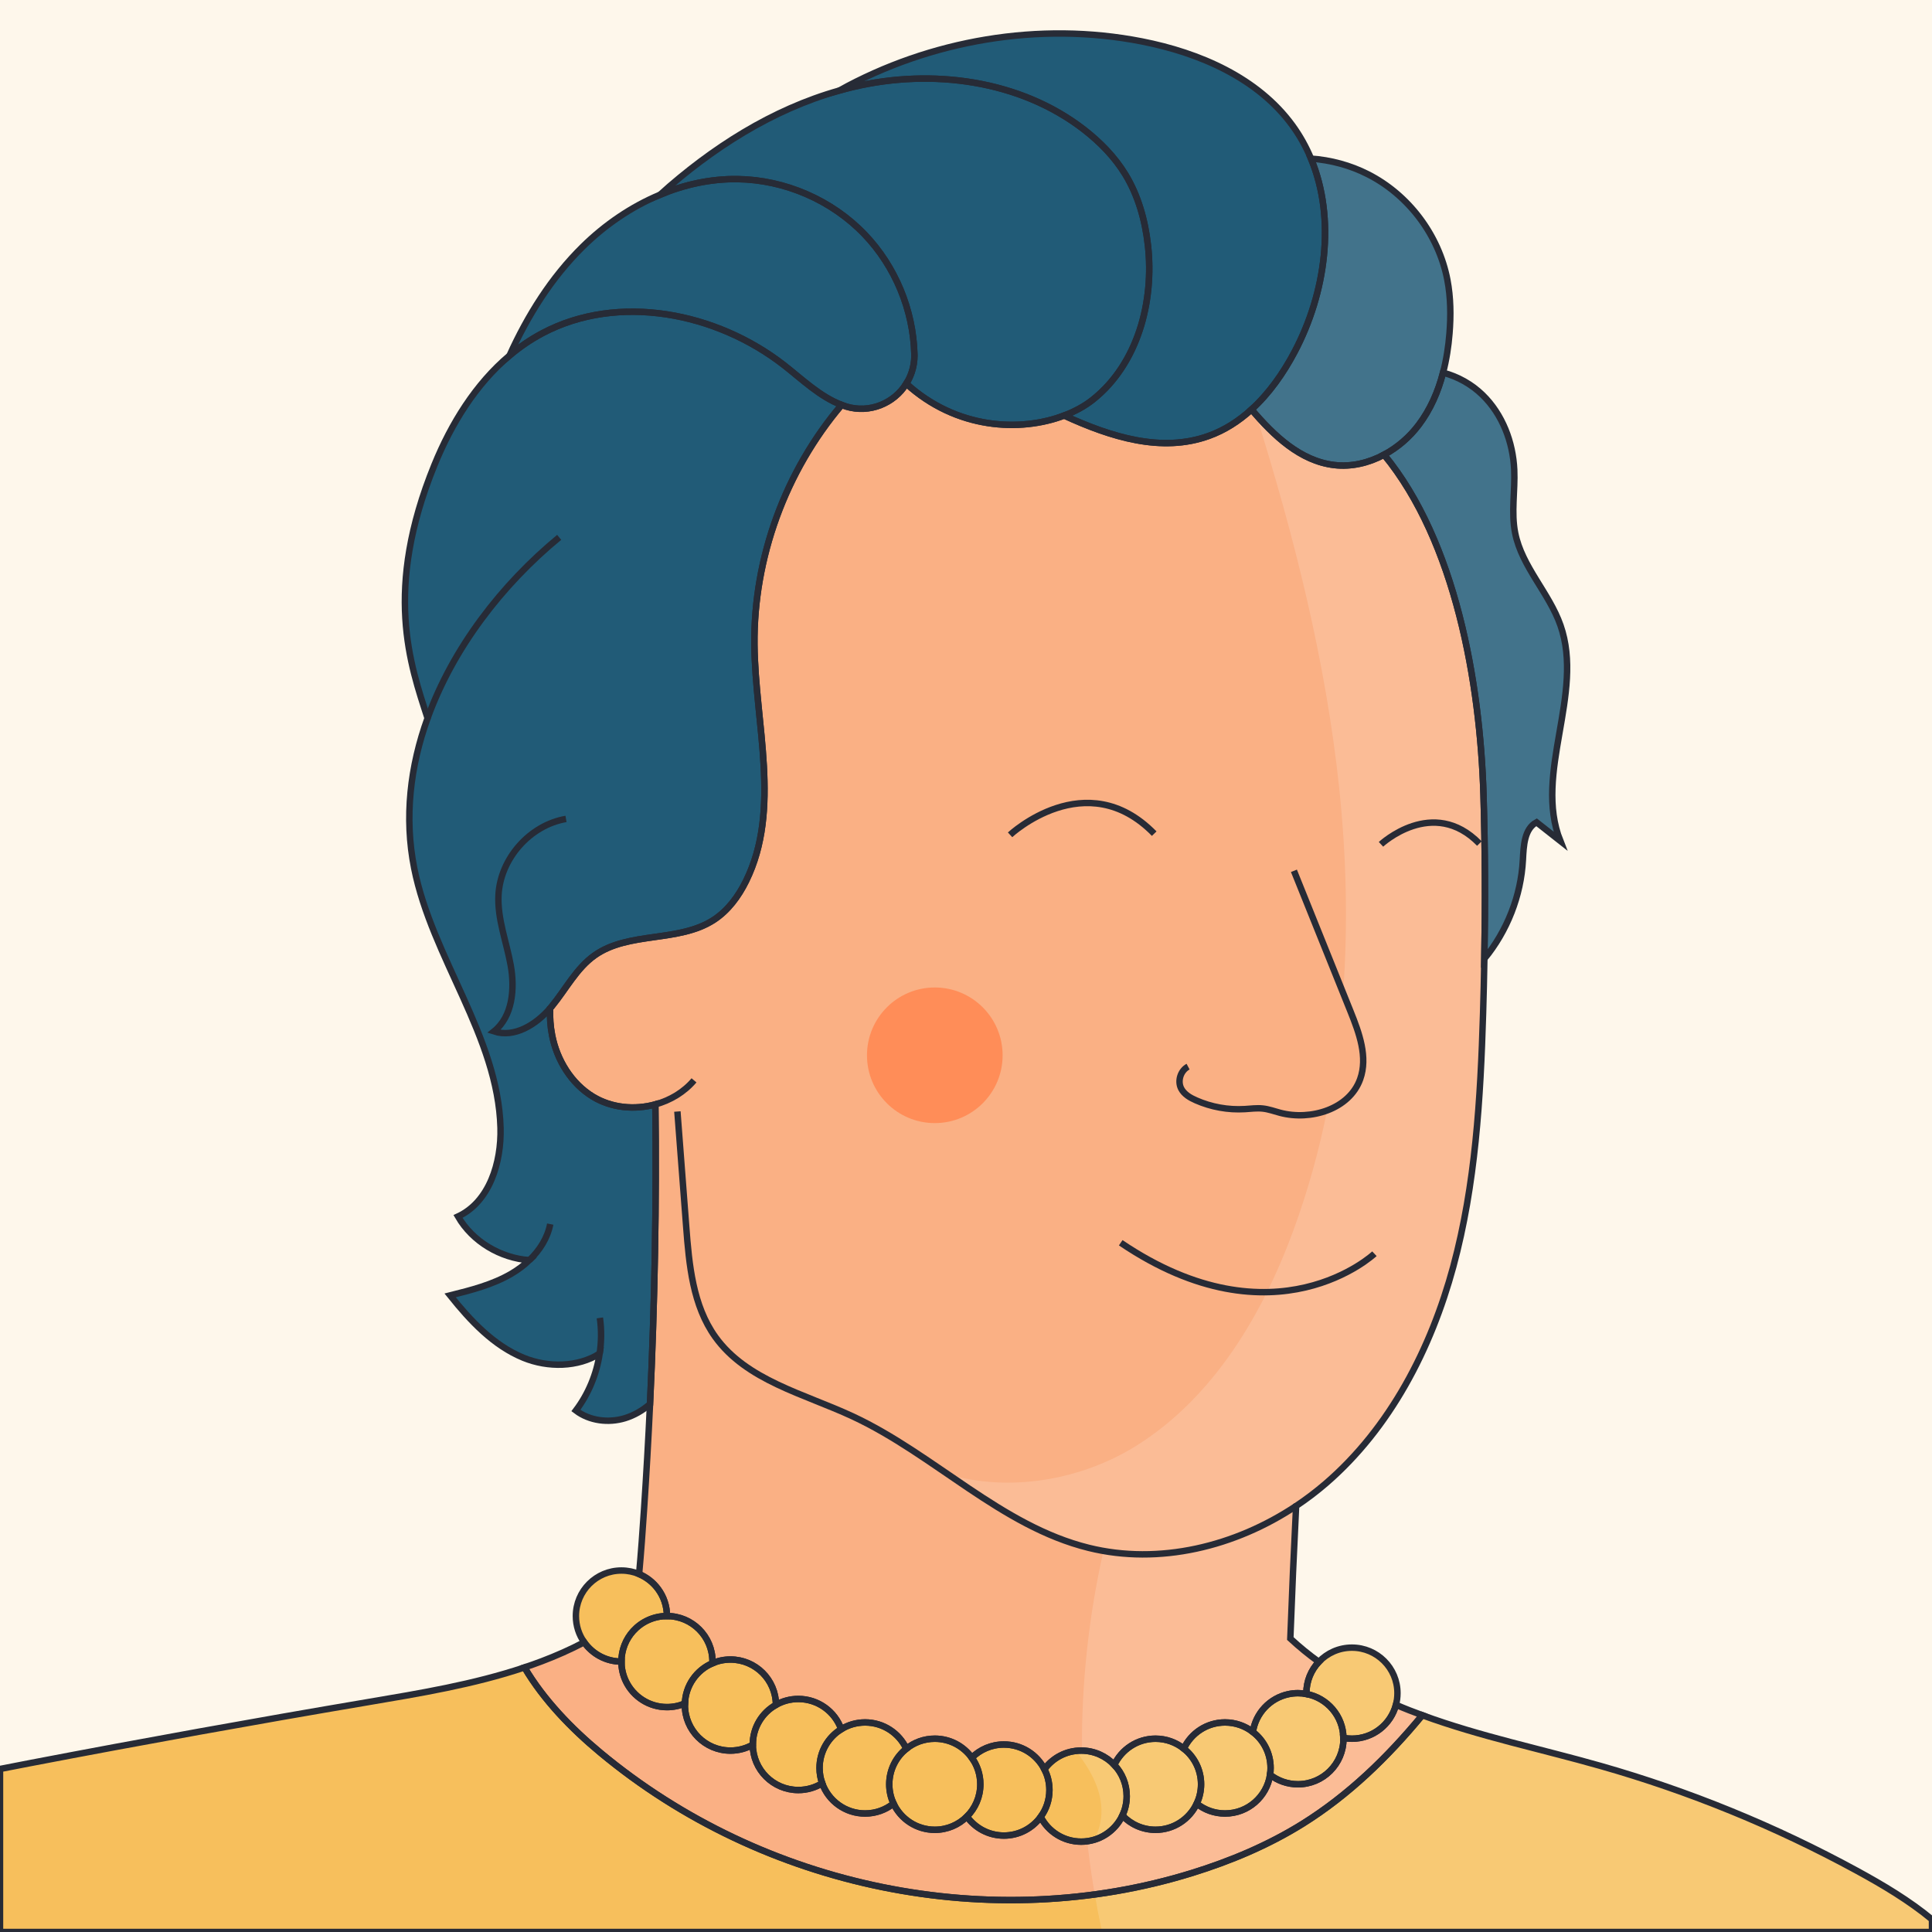
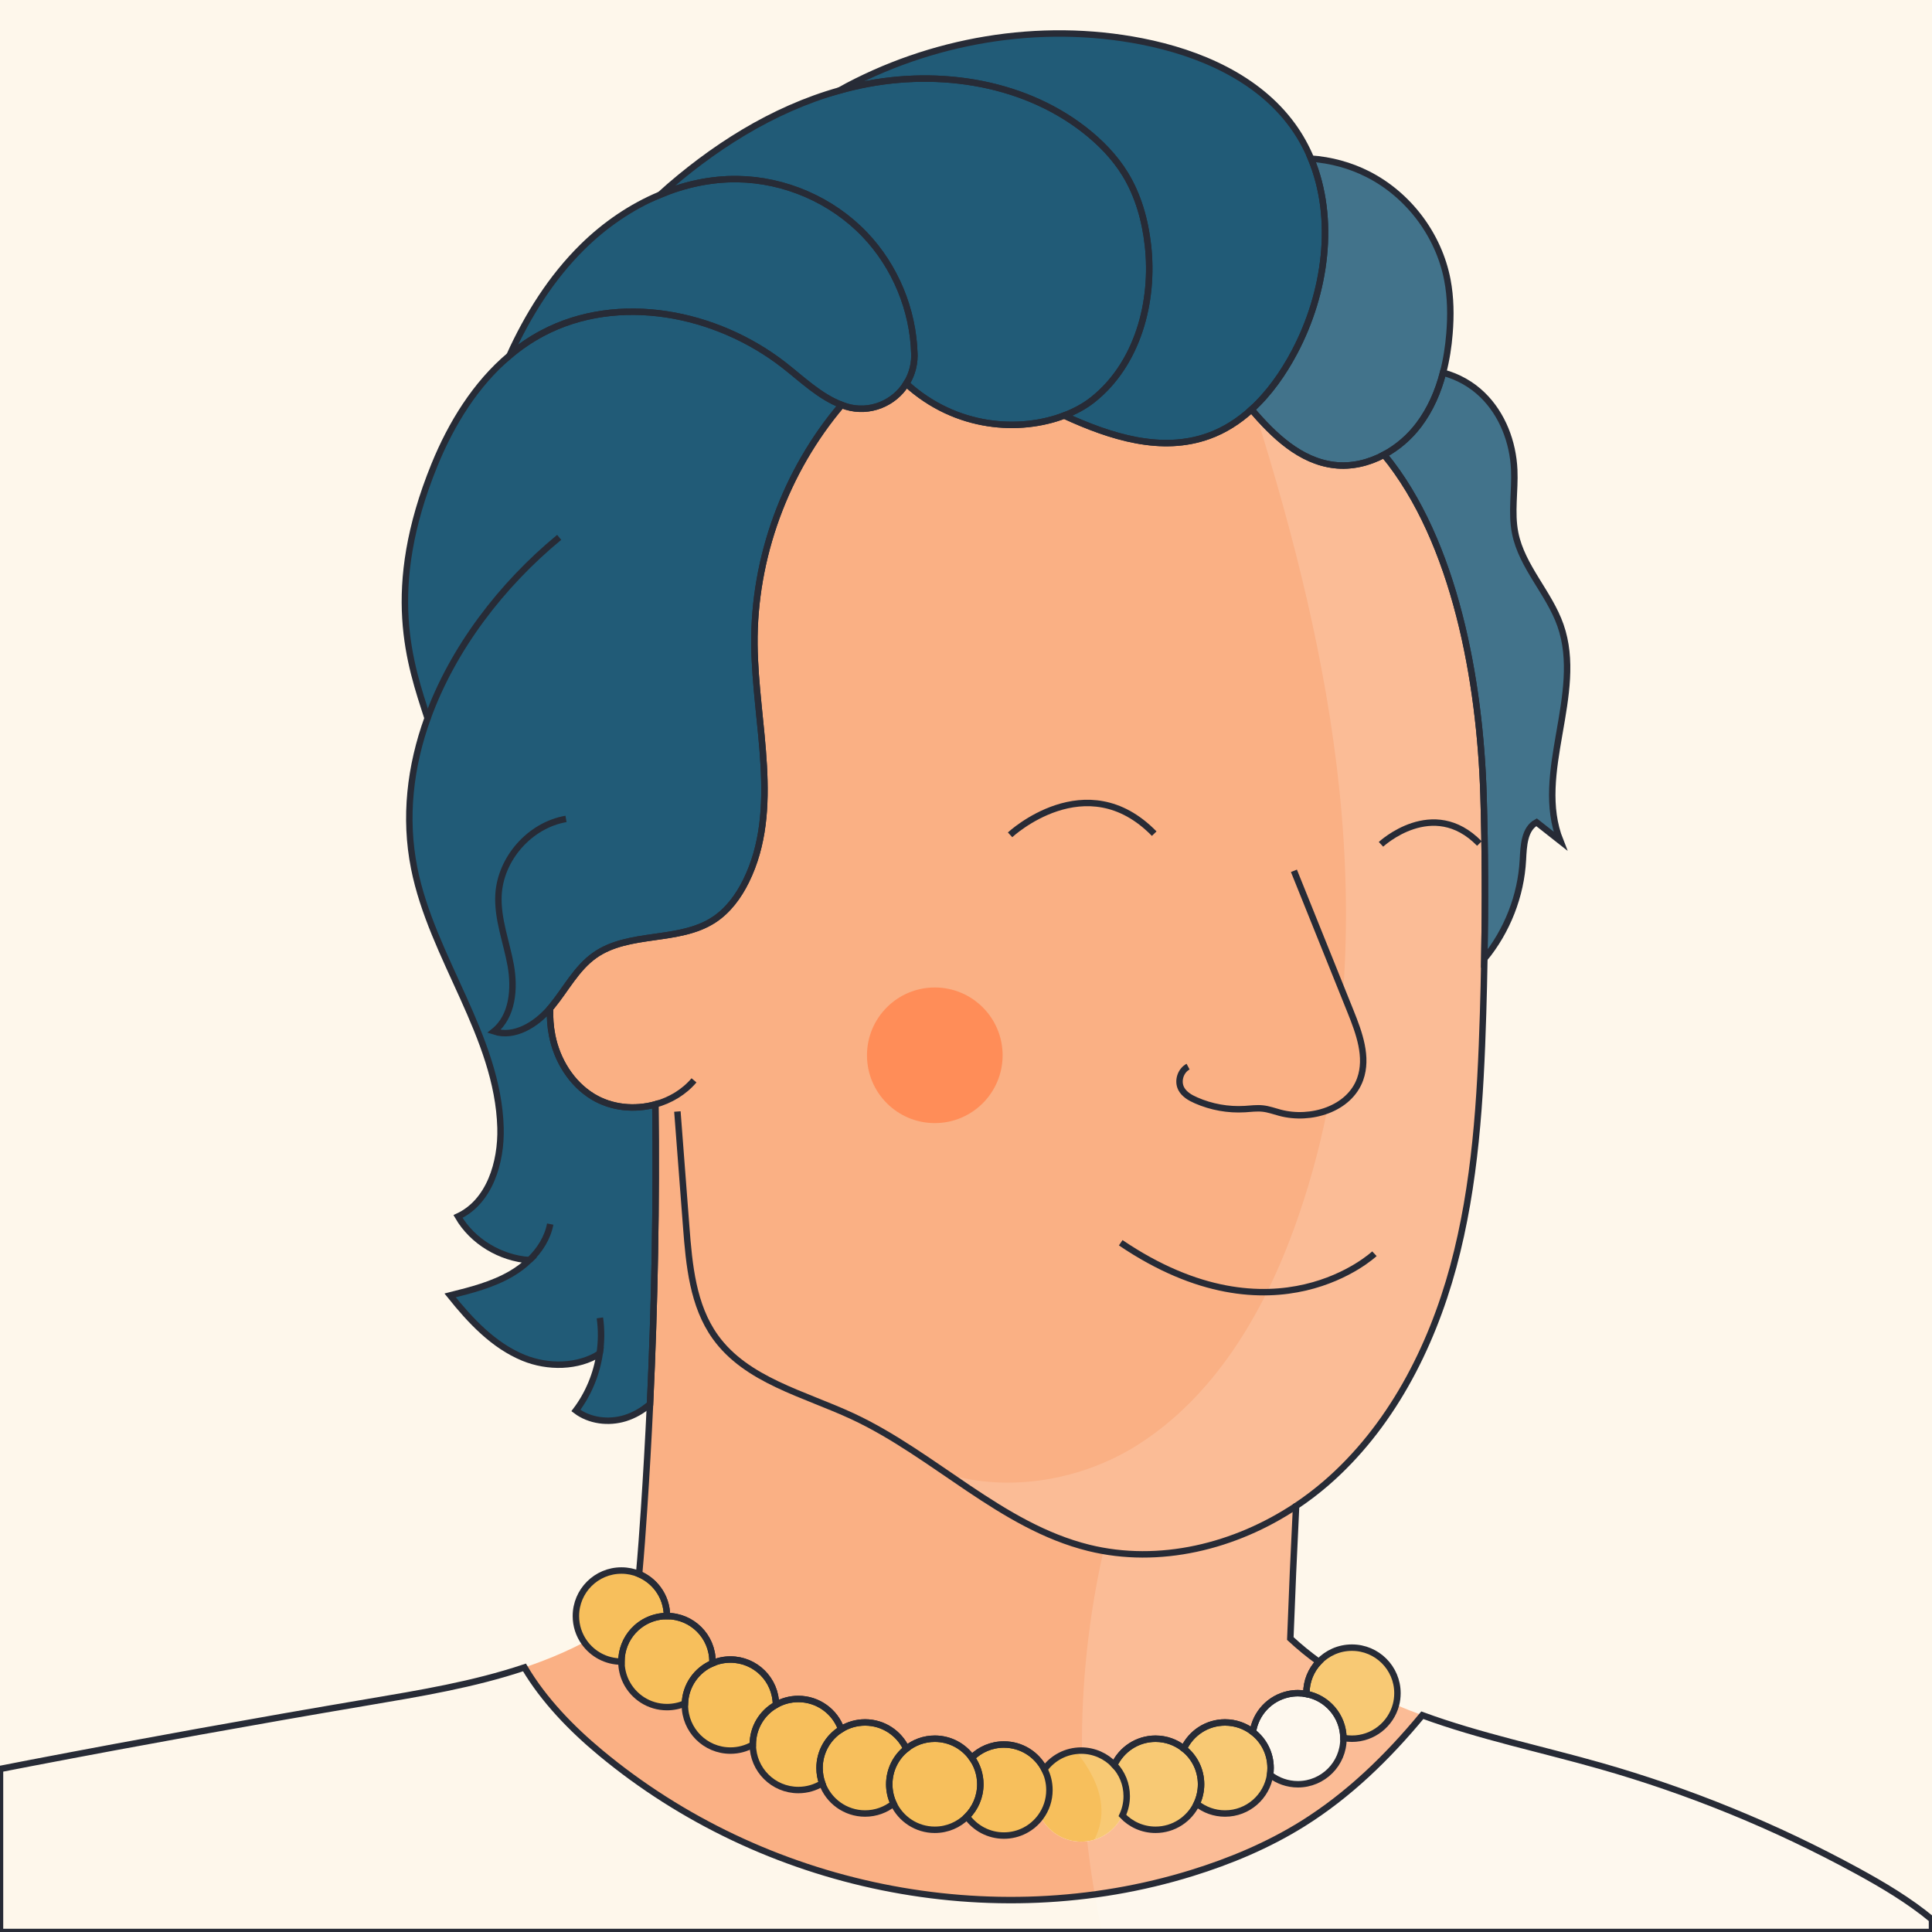
<svg xmlns="http://www.w3.org/2000/svg" version="1.1" id="Capa_1" x="0px" y="0px" viewBox="0 0 600 600" style="enable-background:new 0 0 600 600;" xml:space="preserve">
  <style type="text/css">
	.st0{fill:#FEF7EB;}
	.st1{fill:#FAB084;}
	.st2{fill:#215B77;}
	.st3{fill:none;stroke:#272B36;stroke-width:2;stroke-miterlimit:10;}
	.st4{fill:none;}
	.st5{fill:#F7BF5C;}
	.st6{fill:#FF8D58;}
	.st7{opacity:0.15;fill:#FFFFFF;}
</style>
  <rect class="st0" width="600" height="600" />
  <path class="st1" d="M441.71,532.68c-10.84,13.12-22.93,24.83-37.17,33.72c-10.72,6.68-22.4,11.57-34.37,15.28  c-62.18,19.27-132.94,4.87-183.73-37.39c-8.95-7.44-17.57-16.32-23.56-26.45c1.8-0.61,3.59-1.25,5.37-1.92  c4.48-1.7,8.91-3.66,13.18-5.9c2.56,3.63,6.78,6,11.56,6c0,2.22,0.51,4.32,1.42,6.19c2.3,4.71,7.13,7.95,12.72,7.95  c1.98,0,3.87-0.41,5.58-1.14c-0.01,0.17-0.01,0.33-0.01,0.5c0,7.81,6.33,14.14,14.14,14.14c2.52,0,4.9-0.66,6.95-1.83  c0.03,7.78,6.35,14.08,14.14,14.08c2.72,0,5.26-0.77,7.41-2.1c1.95,5.47,7.18,9.39,13.32,9.39c3.34,0,6.41-1.16,8.83-3.1  c2.26,4.82,7.15,8.16,12.82,8.16c3.9,0,7.41-1.57,9.97-4.11c2.56,3.57,6.76,5.9,11.49,5.9c4.69,0,8.85-2.28,11.42-5.8  c2.34,4.57,7.09,7.69,12.58,7.69c5.66,0,10.54-3.32,12.8-8.12c2.58,2.73,6.24,4.44,10.29,4.44c5.66,0,10.54-3.33,12.8-8.13  c2.41,1.93,5.46,3.07,8.79,3.07c7.09,0,12.96-5.22,13.99-12.03c2.39,1.85,5.39,2.95,8.64,2.95c7.81,0,14.14-6.34,14.14-14.15  c0-0.08,0-0.17-0.01-0.25c0.85,0.17,1.74,0.25,2.64,0.25c6.56,0,12.08-4.47,13.68-10.53c1.39,0.6,2.78,1.17,4.18,1.72  C439.04,531.68,440.37,532.19,441.71,532.68z" />
  <path class="st1" d="M460.98,297.76c-0.09,5.69-0.23,11.37-0.4,17.06c-0.8,26.41-2.35,53.04-9.25,78.55  c-6.91,25.5-19.58,50.07-39.59,67.33c-2.92,2.51-6,4.85-9.22,7c-0.69,13.72-1.29,27.44-1.8,41.16c2.79,2.59,5.75,5,8.86,7.25  c-2.4,2.53-3.87,5.95-3.87,9.72c0,0.08,0,0.17,0.01,0.25c-0.86-0.17-1.74-0.25-2.64-0.25c-1.01,0-2,0.11-2.95,0.31  c-5.73,1.21-10.17,5.89-11.04,11.73c-2.39-1.85-5.38-2.95-8.64-2.95c-5.66,0-10.54,3.32-12.8,8.13c-2.42-1.93-5.47-3.08-8.79-3.08  c-5.66,0-10.54,3.33-12.8,8.13c-2.58-2.73-6.24-4.44-10.29-4.44c-4.69,0-8.85,2.28-11.42,5.8c-2.34-4.57-7.09-7.69-12.58-7.69  c-3.9,0-7.41,1.57-9.97,4.11c-2.56-3.58-6.76-5.91-11.49-5.91c-3.34,0-6.41,1.16-8.83,3.11c-2.26-4.82-7.15-8.16-12.82-8.16  c-2.71,0-5.26,0.77-7.41,2.1c-1.95-5.47-7.18-9.39-13.32-9.39c-2.53,0-4.9,0.66-6.95,1.83c-0.03-7.78-6.35-14.08-14.14-14.08  c-1.98,0-3.87,0.41-5.58,1.15c0.01-0.17,0.01-0.34,0.01-0.51c0-7.81-6.33-14.14-14.14-14.14c0-3.15-1.03-6.07-2.78-8.42  c-1.5-2.02-3.53-3.63-5.87-4.62c0.6-6.66,1.09-13.38,1.53-20.05c0.73-10.91,1.35-21.84,1.86-32.75c1.47-31.37,2.03-62.61,1.66-93.06  c-6.45,1.78-13.61,1.1-19.35-2.37c-6.74-4.08-11.21-11.37-12.72-19.11c-0.54-2.76-0.73-5.57-0.62-8.37c0.18-0.2,0.35-0.4,0.52-0.6  c4.4-5.36,7.67-11.86,13.34-15.86c10.59-7.46,26.02-3.92,36.9-10.95c4.47-2.89,7.75-7.35,10.1-12.13  c10.95-22.25,2.84-48.62,2.59-73.42c-0.26-26.97,9.64-53.87,27.08-74.41c0.11,0.05,0.22,0.09,0.33,0.13  c0.37,0.14,0.76,0.26,1.14,0.38c7.22,2.16,14.79-0.96,18.62-7.12c15.59,14.19,35.43,15.08,49.03,9.9  c14.52,6.67,30.22,11.62,44.87,6.34c4.99-1.79,9.41-4.67,13.31-8.22c6.9,8.13,15.16,16,25.66,17.25c5.37,0.64,10.74-0.65,15.51-3.21  c22.23,27.06,29.8,70.79,30.87,105.5C461.23,263.73,461.28,280.75,460.98,297.76z" />
  <path class="st2" d="M484.57,261.17c-2.46-1.94-4.93-3.87-7.39-5.81c-3.81,2.08-4,7.34-4.23,11.68  c-0.58,11.16-4.89,22.08-11.97,30.72c0.3-17.01,0.25-34.03-0.27-51.05c-1.07-34.71-8.64-78.44-30.87-105.5  c4.17-2.23,7.88-5.44,10.73-9.21c3.65-4.82,6.06-10.39,7.58-16.26c4.59,1.19,8.9,3.62,12.29,6.93c6.16,6.01,9.44,14.63,9.82,23.23  c0.29,6.55-0.99,13.2,0.29,19.64c2.09,10.48,10.54,18.57,14.07,28.66C492.1,215.54,476.21,240.16,484.57,261.17z" />
  <path class="st2" d="M450.15,103.59c-0.33,4.08-0.96,8.18-2,12.15c-1.52,5.87-3.93,11.44-7.58,16.26  c-2.85,3.77-6.56,6.98-10.73,9.21c-4.77,2.56-10.14,3.85-15.51,3.21c-10.5-1.25-18.76-9.12-25.66-17.25  c5.47-4.98,9.9-11.31,13.37-17.88c9.68-18.32,12.89-41.31,5.1-60.03c6.13,0.44,12.19,2.06,17.67,4.85  c12.63,6.41,22.01,18.87,24.68,32.79C450.54,92.38,450.6,98.02,450.15,103.59z" />
  <path class="st2" d="M402.04,109.29c-3.47,6.57-7.9,12.9-13.37,17.88c-3.9,3.55-8.32,6.43-13.31,8.22  c-14.65,5.28-30.35,0.33-44.87-6.34c3.44-1.3,6.47-2.99,8.94-4.96c13.86-11.04,19.06-30.34,17.07-47.94  c-0.87-7.72-3-15.4-7.05-22.03c-3.3-5.4-7.81-9.99-12.8-13.87c-19.83-15.37-47.16-19.03-71.57-13.27c-1.49,0.35-2.98,0.74-4.45,1.15  c28.3-15.69,62.15-21.51,93.95-15.27c17.95,3.52,36.03,11.32,46.8,26.11c2.35,3.23,4.26,6.68,5.76,10.29  C414.93,67.98,411.72,90.97,402.04,109.29z" />
  <path class="st2" d="M339.43,124.09c-2.47,1.97-5.5,3.66-8.94,4.96c-13.6,5.18-33.44,4.29-49.03-9.9c0.67-1.06,1.22-2.22,1.64-3.45  c0.58-1.7,0.88-3.47,0.88-5.26c0-0.16,0-0.33-0.01-0.49c-0.37-13.7-5.95-27.22-15.43-37.13c-10.21-10.68-24.81-17.02-39.59-17.2  c-8.27-0.1-16.4,1.69-24.02,4.88c16.15-14.52,34.9-26.51,55.7-32.37c1.47-0.41,2.96-0.8,4.45-1.15c24.41-5.76,51.74-2.1,71.57,13.27  c4.99,3.88,9.5,8.47,12.8,13.87c4.05,6.63,6.18,14.31,7.05,22.03C358.49,93.75,353.29,113.05,339.43,124.09z" />
  <path class="st2" d="M234.29,200.17c0.25,24.8,8.36,51.17-2.59,73.42c-2.35,4.78-5.63,9.24-10.1,12.13  c-10.88,7.03-26.31,3.49-36.9,10.95c-5.67,4-8.94,10.5-13.34,15.86c-0.17,0.2-0.34,0.4-0.52,0.6c-0.11,2.8,0.08,5.61,0.62,8.37  c1.51,7.74,5.98,15.03,12.72,19.11c5.74,3.47,12.9,4.15,19.35,2.37c0.37,30.45-0.19,61.69-1.66,93.06c-2.27,1.97-4.9,3.51-7.77,4.39  c-5.11,1.56-11,0.85-15.25-2.38c3.89-5.15,6.42-11.3,7.38-17.68c-6.73,4.28-16.07,4.41-23.64,1.31  c-9.34-3.82-16.49-11.51-22.8-19.38c6.54-1.64,13.17-3.32,18.99-6.72c2.01-1.18,3.93-2.59,5.62-4.22  c-8.97-0.65-17.64-5.76-22.16-13.57c9.77-4.55,13.49-16.74,13.2-27.52c-0.79-28.48-21.25-52.72-26.81-80.66  c-3.13-15.74-1.24-31.61,4.16-46.57c0,0,0,0,0-0.01c-5.37-16.58-13.7-39.77,2.13-78.63c5.22-12.82,12.82-25.13,23.29-33.95  c3.16-2.68,6.58-5.03,10.28-6.99c23.55-12.46,53.93-6.45,74.96,9.92c5.75,4.49,11.13,9.77,17.92,12.38  C243.93,146.3,234.03,173.2,234.29,200.17z" />
  <path class="st2" d="M283.98,110.44c0,1.79-0.3,3.56-0.88,5.26c-0.42,1.23-0.97,2.39-1.64,3.45c-3.83,6.16-11.4,9.28-18.62,7.12  c-0.38-0.12-0.77-0.24-1.14-0.38c-0.11-0.04-0.22-0.08-0.33-0.13c-6.79-2.61-12.17-7.89-17.92-12.38  c-21.03-16.37-51.41-22.38-74.96-9.92c-3.7,1.96-7.12,4.31-10.28,6.99c5.68-12.51,13.01-24.25,22.77-33.85  c6.88-6.77,15.06-12.39,23.95-16.1c7.62-3.19,15.75-4.98,24.02-4.88c14.78,0.18,29.38,6.52,39.59,17.2  c9.48,9.91,15.06,23.43,15.43,37.13C283.98,110.11,283.98,110.28,283.98,110.44z" />
  <path class="st3" d="M313.69,259.26c0,0,23.61-22.01,44.76-0.36" />
  <path class="st4" d="M210.37,345.19c0.91,11.9,1.82,23.8,2.73,35.7c0.91,11.95,2.06,24.57,9.05,34.31  c9.68,13.5,27.49,17.62,42.56,24.62c25.51,11.86,46.1,34.12,73.4,40.88c21.92,5.42,45.52-0.42,64.41-13" />
  <path class="st4" d="M170.84,313.13c-4.41,5.1-11.09,9.26-17.43,7.18c5.78-4.63,6.51-13.21,5.2-20.5c-1.31-7.3-4.17-14.43-3.8-21.83  c0.58-11.37,9.76-21.73,20.97-23.66" />
-   <path class="st4" d="M215.53,335.51c-3.11,3.67-7.37,6.2-12,7.47" />
  <path class="st4" d="M173.66,166.88c-17.92,14.77-33.06,34.51-40.87,56.15" />
  <path class="st4" d="M164.4,391.36c3.21-3.07,5.64-6.89,6.48-11.21" />
  <path class="st4" d="M186.3,409.28c0.52,3.67,0.49,7.42-0.07,11.09" />
  <path class="st4" d="M401.84,270.44c5.86,14.55,11.72,29.1,17.57,43.65c2.71,6.73,5.45,14.22,3,21.05  c-3.34,9.31-15.34,12.98-24.89,10.44c-1.79-0.48-3.56-1.13-5.4-1.32c-1.83-0.19-3.68,0.07-5.52,0.18  c-5.18,0.31-10.42-0.63-15.17-2.72c-1.83-0.8-3.68-1.87-4.6-3.64c-1.22-2.35-0.2-5.59,2.14-6.83" />
  <path class="st5" d="M433.99,525.83c0,1.25-0.16,2.46-0.46,3.61c-1.6,6.06-7.12,10.53-13.68,10.53c-0.9,0-1.79-0.08-2.64-0.25  c-0.11-6.8-5.02-12.42-11.49-13.64c-0.01-0.08-0.01-0.17-0.01-0.25c0-3.77,1.47-7.19,3.87-9.72c2.58-2.72,6.23-4.42,10.27-4.42  C427.66,511.69,433.99,518.02,433.99,525.83z" />
-   <path class="st5" d="M417.22,539.97c0,7.81-6.33,14.15-14.14,14.15c-3.25,0-6.25-1.1-8.64-2.95c0.1-0.69,0.15-1.39,0.15-2.11  c0-4.56-2.15-8.61-5.5-11.19c0.87-5.84,5.31-10.52,11.04-11.73c0.95-0.2,1.94-0.31,2.95-0.31c0.9,0,1.78,0.08,2.64,0.25  c6.47,1.22,11.38,6.84,11.49,13.64C417.22,539.8,417.22,539.89,417.22,539.97z" />
  <path class="st5" d="M394.59,549.06c0,0.72-0.05,1.42-0.15,2.11c-1.03,6.81-6.9,12.03-13.99,12.03c-3.33,0-6.38-1.14-8.79-3.07  c0.86-1.82,1.34-3.86,1.34-6.01c0-4.49-2.09-8.49-5.35-11.07c2.26-4.81,7.14-8.13,12.8-8.13c3.26,0,6.25,1.1,8.64,2.95  C392.44,540.45,394.59,544.5,394.59,549.06z" />
  <path class="st5" d="M373,554.12c0,2.15-0.48,4.19-1.34,6.01c-2.26,4.8-7.14,8.13-12.8,8.13c-4.05,0-7.71-1.71-10.29-4.44  c0.86-1.83,1.34-3.87,1.34-6.02c0-3.75-1.46-7.17-3.85-9.7c2.26-4.8,7.14-8.13,12.8-8.13c3.32,0,6.37,1.15,8.79,3.08  C370.91,545.63,373,549.63,373,554.12z" />
  <path class="st5" d="M349.91,557.8c0,2.15-0.48,4.19-1.34,6.02c-2.26,4.8-7.14,8.12-12.8,8.12c-5.49,0-10.24-3.12-12.58-7.69  c1.71-2.34,2.72-5.22,2.72-8.34c0-2.33-0.56-4.52-1.56-6.45c2.57-3.52,6.73-5.8,11.42-5.8c4.05,0,7.71,1.71,10.29,4.44  C348.45,550.63,349.91,554.05,349.91,557.8z" />
  <path class="st5" d="M325.91,555.91c0,3.12-1.01,6-2.72,8.34c-2.57,3.52-6.73,5.8-11.42,5.8c-4.73,0-8.93-2.33-11.49-5.9  c2.58-2.57,4.17-6.12,4.17-10.03c0-3.07-0.98-5.92-2.65-8.24c2.56-2.54,6.07-4.11,9.97-4.11c5.49,0,10.24,3.12,12.58,7.69  C325.35,551.39,325.91,553.58,325.91,555.91z" />
  <path class="st5" d="M304.45,554.12c0,3.91-1.59,7.46-4.17,10.03c-2.56,2.54-6.07,4.11-9.97,4.11c-5.67,0-10.56-3.34-12.82-8.16  c-0.85-1.82-1.32-3.84-1.32-5.98c0-4.47,2.07-8.46,5.31-11.04c2.42-1.95,5.49-3.11,8.83-3.11c4.73,0,8.93,2.33,11.49,5.91  C303.47,548.2,304.45,551.05,304.45,554.12z" />
  <path class="st5" d="M276.17,554.12c0,2.14,0.47,4.16,1.32,5.98c-2.42,1.94-5.49,3.1-8.83,3.1c-6.14,0-11.37-3.92-13.32-9.39  c-0.53-1.48-0.82-3.08-0.82-4.75c0-5.09,2.69-9.55,6.73-12.04c2.15-1.33,4.7-2.1,7.41-2.1c5.67,0,10.56,3.34,12.82,8.16  C278.24,545.66,276.17,549.65,276.17,554.12z" />
  <path class="st5" d="M254.52,549.06c0,1.67,0.29,3.27,0.82,4.75c-2.15,1.33-4.69,2.1-7.41,2.1c-7.79,0-14.11-6.3-14.14-14.08v-0.06  c0-5.28,2.9-9.89,7.19-12.31c2.05-1.17,4.42-1.83,6.95-1.83c6.14,0,11.37,3.92,13.32,9.39  C257.21,539.51,254.52,543.97,254.52,549.06z" />
  <path class="st5" d="M240.98,529.46c-4.29,2.42-7.19,7.03-7.19,12.31v0.06c-2.05,1.17-4.43,1.83-6.95,1.83  c-7.81,0-14.14-6.33-14.14-14.14c0-0.17,0-0.33,0.01-0.5c0.19-5.61,3.66-10.39,8.55-12.49c1.71-0.74,3.6-1.15,5.58-1.15  C234.63,515.38,240.95,521.68,240.98,529.46z" />
  <path class="st5" d="M221.27,516.02c0,0.17,0,0.34-0.01,0.51c-4.89,2.1-8.36,6.88-8.55,12.49c-1.71,0.73-3.6,1.14-5.58,1.14  c-5.59,0-10.42-3.24-12.72-7.95c-0.91-1.87-1.42-3.97-1.42-6.19c0-3.66,1.39-7,3.67-9.51c2.59-2.84,6.32-4.63,10.47-4.63  C214.94,501.88,221.27,508.21,221.27,516.02z" />
  <path class="st5" d="M207.13,501.88c-4.15,0-7.88,1.79-10.47,4.63c-2.28,2.51-3.67,5.85-3.67,9.51c-4.78,0-9-2.37-11.56-6  c-1.63-2.3-2.58-5.11-2.58-8.14c0-7.81,6.33-14.14,14.14-14.14c1.95,0,3.8,0.39,5.49,1.1c2.34,0.99,4.37,2.6,5.87,4.62  C206.1,495.81,207.13,498.73,207.13,501.88z" />
-   <path class="st5" d="M600,596.11V600H0v-50.63c3.21-0.64,6.43-1.26,9.64-1.87c34.69-6.65,69.46-12.93,104.29-18.83  c16.49-2.79,33.12-5.53,48.95-10.83c5.99,10.13,14.61,19.01,23.56,26.45c50.79,42.26,121.55,56.66,183.73,37.39  c11.97-3.71,23.65-8.6,34.37-15.28c14.24-8.89,26.33-20.6,37.17-33.72c17.99,6.6,36.89,10.49,55.34,15.74  c27.62,7.86,54.36,18.79,79.57,32.53C584.78,585.4,592.85,590.19,600,596.11z" />
  <circle class="st6" cx="290.31" cy="327.73" r="21.06" />
  <path class="st7" d="M600,596.11V600H342.27c-0.85-3.87-1.61-7.76-2.28-11.67c-0.8-4.61-1.48-9.24-2.03-13.88  c-0.11-0.88-0.22-1.76-0.31-2.64c0.76-0.09,1.5-0.25,2.21-0.47c0.89-1.74,1.56-3.58,1.91-5.56c1.26-6.94-1.55-13.51-5.73-19.43  c-0.61-0.88-1.26-1.75-1.93-2.6c0.54-0.06,1.1-0.09,1.66-0.09c0.08,0,0.16,0,0.24,0.01c-0.15-20.84,2.08-41.69,6.68-62.01v-0.01  c-1.53-0.26-3.06-0.58-4.58-0.95c-16.13-3.99-29.91-13.4-43.76-22.87c19.05,5.66,41.37,1.9,58.57-8.86  c23.94-14.99,39.23-40.75,48.91-67.29c4.38-12.01,7.79-24.32,10.31-36.82c4.68-1.75,8.58-5.02,10.27-9.72  c2.45-6.83-0.29-14.32-3-21.05c-0.77-1.9-1.53-3.81-2.3-5.71c1.58-21.22,1-42.67-1.23-63.83c-4.17-39.37-13.94-77.9-25.77-115.72  c-0.25-0.77-0.49-1.55-0.73-2.33c0.27-0.25,0.54-0.51,0.8-0.78c0.71-0.69,1.4-1.41,2.07-2.16c0.22-0.24,0.44-0.49,0.66-0.74  c0.68-0.78,1.35-1.59,1.99-2.41c0.3-0.39,0.6-0.78,0.9-1.18c0.39-0.51,0.76-1.03,1.12-1.55c0.28-0.38,0.54-0.77,0.8-1.16  c1.24-1.83,2.38-3.71,3.44-5.62c0.3-0.54,0.59-1.07,0.88-1.61c9.68-18.32,12.89-41.31,5.1-60.03c6.13,0.44,12.19,2.06,17.67,4.85  c12.63,6.41,22.01,18.87,24.68,32.79c1.05,5.48,1.11,11.12,0.66,16.69c-0.33,4.08-0.96,8.18-2,12.15c4.59,1.19,8.9,3.62,12.29,6.93  c6.16,6.01,9.44,14.63,9.82,23.23c0.29,6.55-0.99,13.2,0.29,19.64c2.09,10.48,10.54,18.57,14.07,28.66  c7.48,21.34-8.41,45.96-0.05,66.97c-2.46-1.94-4.93-3.87-7.39-5.81c-3.81,2.08-4,7.34-4.23,11.68  c-0.58,11.16-4.89,22.08-11.97,30.72c-0.09,5.69-0.23,11.37-0.4,17.06c-0.8,26.41-2.35,53.04-9.25,78.55  c-6.91,25.5-19.58,50.07-39.59,67.33c-2.92,2.51-6,4.85-9.22,7c-0.69,13.72-1.29,27.44-1.8,41.16c2.79,2.59,5.75,5,8.86,7.25  c2.58-2.72,6.23-4.42,10.27-4.42c7.81,0,14.14,6.33,14.14,14.14c0,1.25-0.16,2.46-0.46,3.61c1.39,0.6,2.78,1.17,4.18,1.72  c1.33,0.52,2.66,1.03,4,1.52c17.99,6.6,36.89,10.49,55.34,15.74c27.62,7.86,54.36,18.79,79.57,32.53  C584.78,585.4,592.85,590.19,600,596.11z" />
-   <path class="st3" d="M441.71,532.68c-10.84,13.12-22.93,24.83-37.17,33.72c-10.72,6.68-22.4,11.57-34.37,15.28  c-62.18,19.27-132.94,4.87-183.73-37.39c-8.95-7.44-17.57-16.32-23.56-26.45c1.8-0.61,3.59-1.25,5.37-1.92  c4.48-1.7,8.91-3.66,13.18-5.9c2.56,3.63,6.78,6,11.56,6c0,2.22,0.51,4.32,1.42,6.19c2.3,4.71,7.13,7.95,12.72,7.95  c1.98,0,3.87-0.41,5.58-1.14c-0.01,0.17-0.01,0.33-0.01,0.5c0,7.81,6.33,14.14,14.14,14.14c2.52,0,4.9-0.66,6.95-1.83  c0.03,7.78,6.35,14.08,14.14,14.08c2.72,0,5.26-0.77,7.41-2.1c1.95,5.47,7.18,9.39,13.32,9.39c3.34,0,6.41-1.16,8.83-3.1  c2.26,4.82,7.15,8.16,12.82,8.16c3.9,0,7.41-1.57,9.97-4.11c2.56,3.57,6.76,5.9,11.49,5.9c4.69,0,8.85-2.28,11.42-5.8  c2.34,4.57,7.09,7.69,12.58,7.69c5.66,0,10.54-3.32,12.8-8.12c2.58,2.73,6.24,4.44,10.29,4.44c5.66,0,10.54-3.33,12.8-8.13  c2.41,1.93,5.46,3.07,8.79,3.07c7.09,0,12.96-5.22,13.99-12.03c2.39,1.85,5.39,2.95,8.64,2.95c7.81,0,14.14-6.34,14.14-14.15  c0-0.08,0-0.17-0.01-0.25c0.85,0.17,1.74,0.25,2.64,0.25c6.56,0,12.08-4.47,13.68-10.53c1.39,0.6,2.78,1.17,4.18,1.72  C439.04,531.68,440.37,532.19,441.71,532.68z" />
  <path class="st3" d="M460.98,297.76c-0.09,5.69-0.23,11.37-0.4,17.06c-0.8,26.41-2.35,53.04-9.25,78.55  c-6.91,25.5-19.58,50.07-39.59,67.33c-2.92,2.51-6,4.85-9.22,7c-0.69,13.72-1.29,27.44-1.8,41.16c2.79,2.59,5.75,5,8.86,7.25  c-2.4,2.53-3.87,5.95-3.87,9.72c0,0.08,0,0.17,0.01,0.25c-0.86-0.17-1.74-0.25-2.64-0.25c-1.01,0-2,0.11-2.95,0.31  c-5.73,1.21-10.17,5.89-11.04,11.73c-2.39-1.85-5.38-2.95-8.64-2.95c-5.66,0-10.54,3.32-12.8,8.13c-2.42-1.93-5.47-3.08-8.79-3.08  c-5.66,0-10.54,3.33-12.8,8.13c-2.58-2.73-6.24-4.44-10.29-4.44c-4.69,0-8.85,2.28-11.42,5.8c-2.34-4.57-7.09-7.69-12.58-7.69  c-3.9,0-7.41,1.57-9.97,4.11c-2.56-3.58-6.76-5.91-11.49-5.91c-3.34,0-6.41,1.16-8.83,3.11c-2.26-4.82-7.15-8.16-12.82-8.16  c-2.71,0-5.26,0.77-7.41,2.1c-1.95-5.47-7.18-9.39-13.32-9.39c-2.53,0-4.9,0.66-6.95,1.83c-0.03-7.78-6.35-14.08-14.14-14.08  c-1.98,0-3.87,0.41-5.58,1.15c0.01-0.17,0.01-0.34,0.01-0.51c0-7.81-6.33-14.14-14.14-14.14c0-3.15-1.03-6.07-2.78-8.42  c-1.5-2.02-3.53-3.63-5.87-4.62c0.6-6.66,1.09-13.38,1.53-20.05c0.73-10.91,1.35-21.84,1.86-32.75c1.47-31.37,2.03-62.61,1.66-93.06  c-6.45,1.78-13.61,1.1-19.35-2.37c-6.74-4.08-11.21-11.37-12.72-19.11c-0.54-2.76-0.73-5.57-0.62-8.37c0.18-0.2,0.35-0.4,0.52-0.6  c4.4-5.36,7.67-11.86,13.34-15.86c10.59-7.46,26.02-3.92,36.9-10.95c4.47-2.89,7.75-7.35,10.1-12.13  c10.95-22.25,2.84-48.62,2.59-73.42c-0.26-26.97,9.64-53.87,27.08-74.41c0.11,0.05,0.22,0.09,0.33,0.13  c0.37,0.14,0.76,0.26,1.14,0.38c7.22,2.16,14.79-0.96,18.62-7.12c15.59,14.19,35.43,15.08,49.03,9.9  c14.52,6.67,30.22,11.62,44.87,6.34c4.99-1.79,9.41-4.67,13.31-8.22c6.9,8.13,15.16,16,25.66,17.25c5.37,0.64,10.74-0.65,15.51-3.21  c22.23,27.06,29.8,70.79,30.87,105.5C461.23,263.73,461.28,280.75,460.98,297.76z" />
  <path class="st3" d="M484.57,261.17c-2.46-1.94-4.93-3.87-7.39-5.81c-3.81,2.08-4,7.34-4.23,11.68  c-0.58,11.16-4.89,22.08-11.97,30.72c0.3-17.01,0.25-34.03-0.27-51.05c-1.07-34.71-8.64-78.44-30.87-105.5  c4.17-2.23,7.88-5.44,10.73-9.21c3.65-4.82,6.06-10.39,7.58-16.26c4.59,1.19,8.9,3.62,12.29,6.93c6.16,6.01,9.44,14.63,9.82,23.23  c0.29,6.55-0.99,13.2,0.29,19.64c2.09,10.48,10.54,18.57,14.07,28.66C492.1,215.54,476.21,240.16,484.57,261.17z" />
  <path class="st3" d="M450.15,103.59c-0.33,4.08-0.96,8.18-2,12.15c-1.52,5.87-3.93,11.44-7.58,16.26  c-2.85,3.77-6.56,6.98-10.73,9.21c-4.77,2.56-10.14,3.85-15.51,3.21c-10.5-1.25-18.76-9.12-25.66-17.25  c5.47-4.98,9.9-11.31,13.37-17.88c9.68-18.32,12.89-41.31,5.1-60.03c6.13,0.44,12.19,2.06,17.67,4.85  c12.63,6.41,22.01,18.87,24.68,32.79C450.54,92.38,450.6,98.02,450.15,103.59z" />
  <path class="st3" d="M402.04,109.29c-3.47,6.57-7.9,12.9-13.37,17.88c-3.9,3.55-8.32,6.43-13.31,8.22  c-14.65,5.28-30.35,0.33-44.87-6.34c3.44-1.3,6.47-2.99,8.94-4.96c13.86-11.04,19.06-30.34,17.07-47.94  c-0.87-7.72-3-15.4-7.05-22.03c-3.3-5.4-7.81-9.99-12.8-13.87c-19.83-15.37-47.16-19.03-71.57-13.27c-1.49,0.35-2.98,0.74-4.45,1.15  c28.3-15.69,62.15-21.51,93.95-15.27c17.95,3.52,36.03,11.32,46.8,26.11c2.35,3.23,4.26,6.68,5.76,10.29  C414.93,67.98,411.72,90.97,402.04,109.29z" />
  <path class="st3" d="M339.43,124.09c-2.47,1.97-5.5,3.66-8.94,4.96c-13.6,5.18-33.44,4.29-49.03-9.9c0.67-1.06,1.22-2.22,1.64-3.45  c0.58-1.7,0.88-3.47,0.88-5.26c0-0.16,0-0.33-0.01-0.49c-0.37-13.7-5.95-27.22-15.43-37.13c-10.21-10.68-24.81-17.02-39.59-17.2  c-8.27-0.1-16.4,1.69-24.02,4.88c16.15-14.52,34.9-26.51,55.7-32.37c1.47-0.41,2.96-0.8,4.45-1.15c24.41-5.76,51.74-2.1,71.57,13.27  c4.99,3.88,9.5,8.47,12.8,13.87c4.05,6.63,6.18,14.31,7.05,22.03C358.49,93.75,353.29,113.05,339.43,124.09z" />
  <path class="st3" d="M234.29,200.17c0.25,24.8,8.36,51.17-2.59,73.42c-2.35,4.78-5.63,9.24-10.1,12.13  c-10.88,7.03-26.31,3.49-36.9,10.95c-5.67,4-8.94,10.5-13.34,15.86c-0.17,0.2-0.34,0.4-0.52,0.6c-0.11,2.8,0.08,5.61,0.62,8.37  c1.51,7.74,5.98,15.03,12.72,19.11c5.74,3.47,12.9,4.15,19.35,2.37c0.37,30.45-0.19,61.69-1.66,93.06c-2.27,1.97-4.9,3.51-7.77,4.39  c-5.11,1.56-11,0.85-15.25-2.38c3.89-5.15,6.42-11.3,7.38-17.68c-6.73,4.28-16.07,4.41-23.64,1.31  c-9.34-3.82-16.49-11.51-22.8-19.38c6.54-1.64,13.17-3.32,18.99-6.72c2.01-1.18,3.93-2.59,5.62-4.22  c-8.97-0.65-17.64-5.76-22.16-13.57c9.77-4.55,13.49-16.74,13.2-27.52c-0.79-28.48-21.25-52.72-26.81-80.66  c-3.13-15.74-1.24-31.61,4.16-46.57c0,0,0,0,0-0.01c-5.37-16.58-13.7-39.77,2.13-78.63c5.22-12.82,12.82-25.13,23.29-33.95  c3.16-2.68,6.58-5.03,10.28-6.99c23.55-12.46,53.93-6.45,74.96,9.92c5.75,4.49,11.13,9.77,17.92,12.38  C243.93,146.3,234.03,173.2,234.29,200.17z" />
  <path class="st3" d="M283.98,110.44c0,1.79-0.3,3.56-0.88,5.26c-0.42,1.23-0.97,2.39-1.64,3.45c-3.83,6.16-11.4,9.28-18.62,7.12  c-0.38-0.12-0.77-0.24-1.14-0.38c-0.11-0.04-0.22-0.08-0.33-0.13c-6.79-2.61-12.17-7.89-17.92-12.38  c-21.03-16.37-51.41-22.38-74.96-9.92c-3.7,1.96-7.12,4.31-10.28,6.99c5.68-12.51,13.01-24.25,22.77-33.85  c6.88-6.77,15.06-12.39,23.95-16.1c7.62-3.19,15.75-4.98,24.02-4.88c14.78,0.18,29.38,6.52,39.59,17.2  c9.48,9.91,15.06,23.43,15.43,37.13C283.98,110.11,283.98,110.28,283.98,110.44z" />
  <path class="st3" d="M210.37,345.19c0.91,11.9,1.82,23.8,2.73,35.7c0.91,11.95,2.06,24.57,9.05,34.31  c9.68,13.5,27.49,17.62,42.56,24.62c25.51,11.86,46.1,34.12,73.4,40.88c21.92,5.42,45.52-0.42,64.41-13" />
  <path class="st3" d="M170.84,313.13c-4.41,5.1-11.09,9.26-17.43,7.18c5.78-4.63,6.51-13.21,5.2-20.5c-1.31-7.3-4.17-14.43-3.8-21.83  c0.58-11.37,9.76-21.73,20.97-23.66" />
  <path class="st3" d="M215.53,335.51c-3.11,3.67-7.37,6.2-12,7.47" />
  <path class="st3" d="M173.66,166.88c-17.92,14.77-33.06,34.51-40.87,56.15" />
  <path class="st3" d="M164.4,391.36c3.21-3.07,5.64-6.89,6.48-11.21" />
  <path class="st3" d="M186.3,409.28c0.52,3.67,0.49,7.42-0.07,11.09" />
  <path class="st3" d="M401.84,270.44c5.86,14.55,11.72,29.1,17.57,43.65c2.71,6.73,5.45,14.22,3,21.05  c-3.34,9.31-15.34,12.98-24.89,10.44c-1.79-0.48-3.56-1.13-5.4-1.32c-1.83-0.19-3.68,0.07-5.52,0.18  c-5.18,0.31-10.42-0.63-15.17-2.72c-1.83-0.8-3.68-1.87-4.6-3.64c-1.22-2.35-0.2-5.59,2.14-6.83" />
  <path class="st3" d="M433.99,525.83c0,1.25-0.16,2.46-0.46,3.61c-1.6,6.06-7.12,10.53-13.68,10.53c-0.9,0-1.79-0.08-2.64-0.25  c-0.11-6.8-5.02-12.42-11.49-13.64c-0.01-0.08-0.01-0.17-0.01-0.25c0-3.77,1.47-7.19,3.87-9.72c2.58-2.72,6.23-4.42,10.27-4.42  C427.66,511.69,433.99,518.02,433.99,525.83z" />
  <path class="st3" d="M417.22,539.97c0,7.81-6.33,14.15-14.14,14.15c-3.25,0-6.25-1.1-8.64-2.95c0.1-0.69,0.15-1.39,0.15-2.11  c0-4.56-2.15-8.61-5.5-11.19c0.87-5.84,5.31-10.52,11.04-11.73c0.95-0.2,1.94-0.31,2.95-0.31c0.9,0,1.78,0.08,2.64,0.25  c6.47,1.22,11.38,6.84,11.49,13.64C417.22,539.8,417.22,539.89,417.22,539.97z" />
  <path class="st3" d="M394.59,549.06c0,0.72-0.05,1.42-0.15,2.11c-1.03,6.81-6.9,12.03-13.99,12.03c-3.33,0-6.38-1.14-8.79-3.07  c0.86-1.82,1.34-3.86,1.34-6.01c0-4.49-2.09-8.49-5.35-11.07c2.26-4.81,7.14-8.13,12.8-8.13c3.26,0,6.25,1.1,8.64,2.95  C392.44,540.45,394.59,544.5,394.59,549.06z" />
  <path class="st3" d="M373,554.12c0,2.15-0.48,4.19-1.34,6.01c-2.26,4.8-7.14,8.13-12.8,8.13c-4.05,0-7.71-1.71-10.29-4.44  c0.86-1.83,1.34-3.87,1.34-6.02c0-3.75-1.46-7.17-3.85-9.7c2.26-4.8,7.14-8.13,12.8-8.13c3.32,0,6.37,1.15,8.79,3.08  C370.91,545.63,373,549.63,373,554.12z" />
-   <path class="st3" d="M349.91,557.8c0,2.15-0.48,4.19-1.34,6.02c-2.26,4.8-7.14,8.12-12.8,8.12c-5.49,0-10.24-3.12-12.58-7.69  c1.71-2.34,2.72-5.22,2.72-8.34c0-2.33-0.56-4.52-1.56-6.45c2.57-3.52,6.73-5.8,11.42-5.8c4.05,0,7.71,1.71,10.29,4.44  C348.45,550.63,349.91,554.05,349.91,557.8z" />
  <path class="st3" d="M325.91,555.91c0,3.12-1.01,6-2.72,8.34c-2.57,3.52-6.73,5.8-11.42,5.8c-4.73,0-8.93-2.33-11.49-5.9  c2.58-2.57,4.17-6.12,4.17-10.03c0-3.07-0.98-5.92-2.65-8.24c2.56-2.54,6.07-4.11,9.97-4.11c5.49,0,10.24,3.12,12.58,7.69  C325.35,551.39,325.91,553.58,325.91,555.91z" />
  <path class="st3" d="M304.45,554.12c0,3.91-1.59,7.46-4.17,10.03c-2.56,2.54-6.07,4.11-9.97,4.11c-5.67,0-10.56-3.34-12.82-8.16  c-0.85-1.82-1.32-3.84-1.32-5.98c0-4.47,2.07-8.46,5.31-11.04c2.42-1.95,5.49-3.11,8.83-3.11c4.73,0,8.93,2.33,11.49,5.91  C303.47,548.2,304.45,551.05,304.45,554.12z" />
  <path class="st3" d="M276.17,554.12c0,2.14,0.47,4.16,1.32,5.98c-2.42,1.94-5.49,3.1-8.83,3.1c-6.14,0-11.37-3.92-13.32-9.39  c-0.53-1.48-0.82-3.08-0.82-4.75c0-5.09,2.69-9.55,6.73-12.04c2.15-1.33,4.7-2.1,7.41-2.1c5.67,0,10.56,3.34,12.82,8.16  C278.24,545.66,276.17,549.65,276.17,554.12z" />
  <path class="st3" d="M254.52,549.06c0,1.67,0.29,3.27,0.82,4.75c-2.15,1.33-4.69,2.1-7.41,2.1c-7.79,0-14.11-6.3-14.14-14.08v-0.06  c0-5.28,2.9-9.89,7.19-12.31c2.05-1.17,4.42-1.83,6.95-1.83c6.14,0,11.37,3.92,13.32,9.39  C257.21,539.51,254.52,543.97,254.52,549.06z" />
  <path class="st3" d="M240.98,529.46c-4.29,2.42-7.19,7.03-7.19,12.31v0.06c-2.05,1.17-4.43,1.83-6.95,1.83  c-7.81,0-14.14-6.33-14.14-14.14c0-0.17,0-0.33,0.01-0.5c0.19-5.61,3.66-10.39,8.55-12.49c1.71-0.74,3.6-1.15,5.58-1.15  C234.63,515.38,240.95,521.68,240.98,529.46z" />
  <path class="st3" d="M221.27,516.02c0,0.17,0,0.34-0.01,0.51c-4.89,2.1-8.36,6.88-8.55,12.49c-1.71,0.73-3.6,1.14-5.58,1.14  c-5.59,0-10.42-3.24-12.72-7.95c-0.91-1.87-1.42-3.97-1.42-6.19c0-3.66,1.39-7,3.67-9.51c2.59-2.84,6.32-4.63,10.47-4.63  C214.94,501.88,221.27,508.21,221.27,516.02z" />
  <path class="st3" d="M207.13,501.88c-4.15,0-7.88,1.79-10.47,4.63c-2.28,2.51-3.67,5.85-3.67,9.51c-4.78,0-9-2.37-11.56-6  c-1.63-2.3-2.58-5.11-2.58-8.14c0-7.81,6.33-14.14,14.14-14.14c1.95,0,3.8,0.39,5.49,1.1c2.34,0.99,4.37,2.6,5.87,4.62  C206.1,495.81,207.13,498.73,207.13,501.88z" />
  <path class="st3" d="M600,596.11V600H0v-50.63c3.21-0.64,6.43-1.26,9.64-1.87c34.69-6.65,69.46-12.93,104.29-18.83  c16.49-2.79,33.12-5.53,48.95-10.83c5.99,10.13,14.61,19.01,23.56,26.45c50.79,42.26,121.55,56.66,183.73,37.39  c11.97-3.71,23.65-8.6,34.37-15.28c14.24-8.89,26.33-20.6,37.17-33.72c17.99,6.6,36.89,10.49,55.34,15.74  c27.62,7.86,54.36,18.79,79.57,32.53C584.78,585.4,592.85,590.19,600,596.11z" />
  <path class="st3" d="M426.84,389.36c0,0-30.88,29.01-78.79-3.41" />
  <path class="st3" d="M428.88,262.21c0,0,16.12-15.03,30.56-0.24" />
</svg>